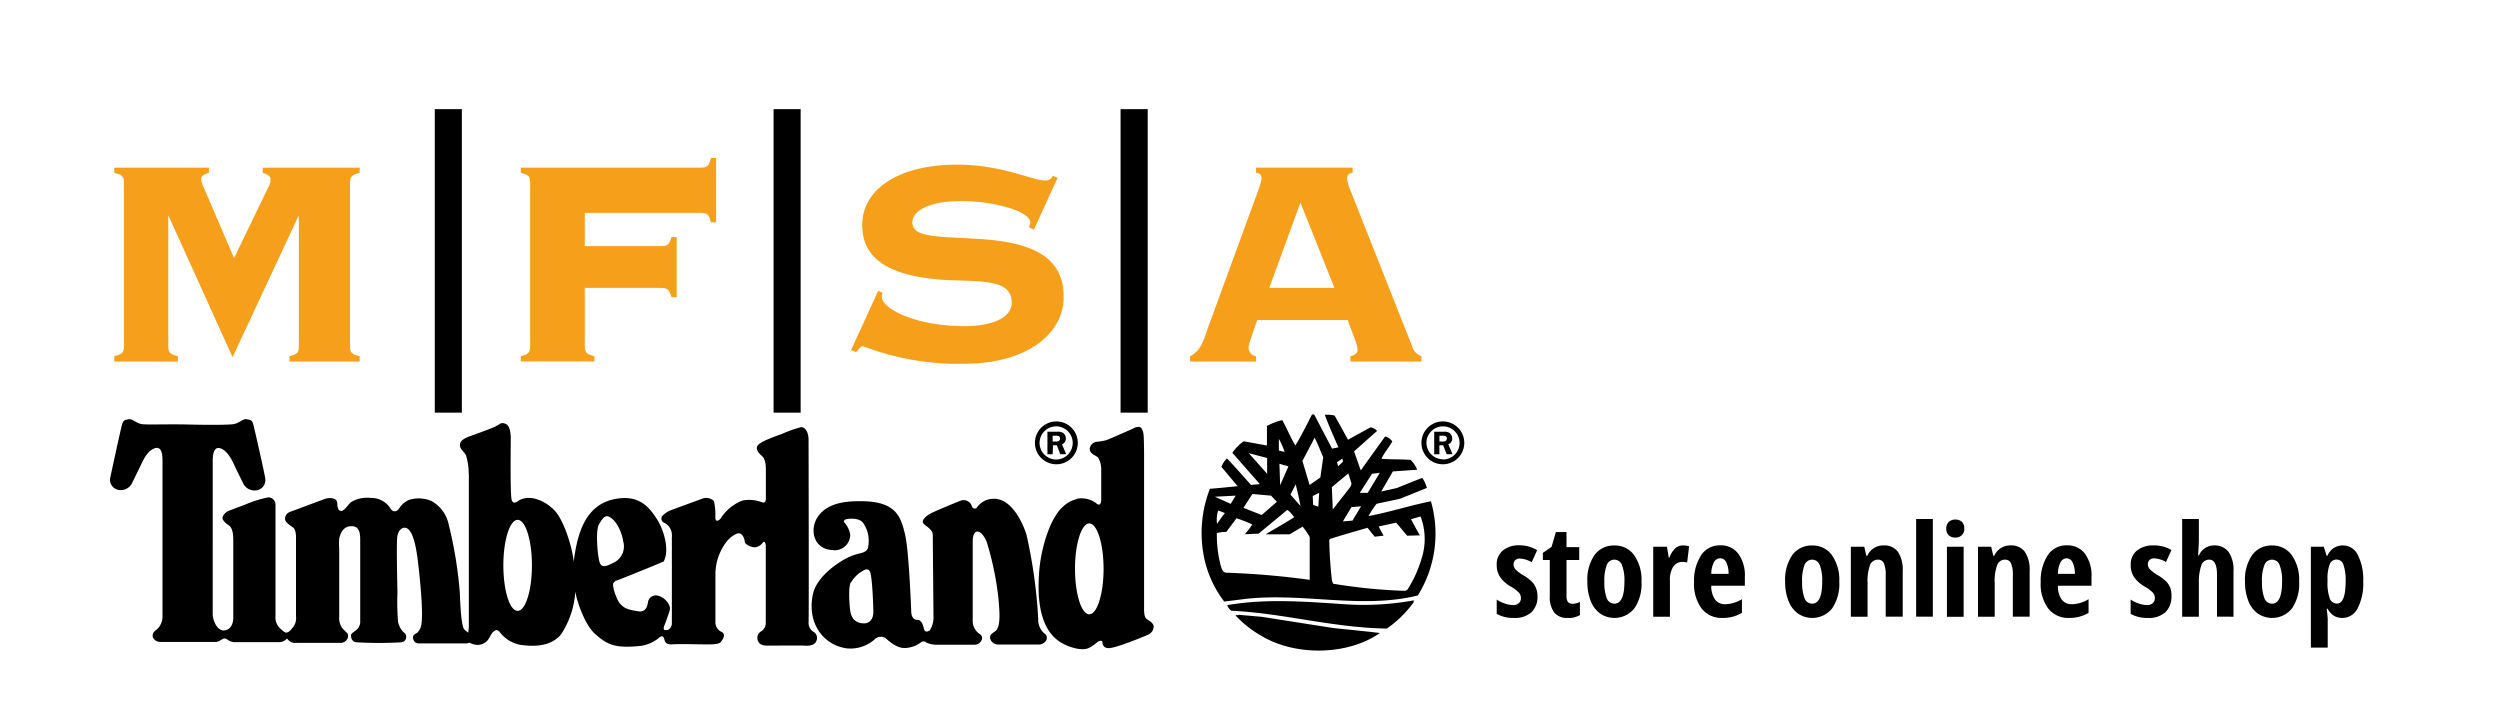
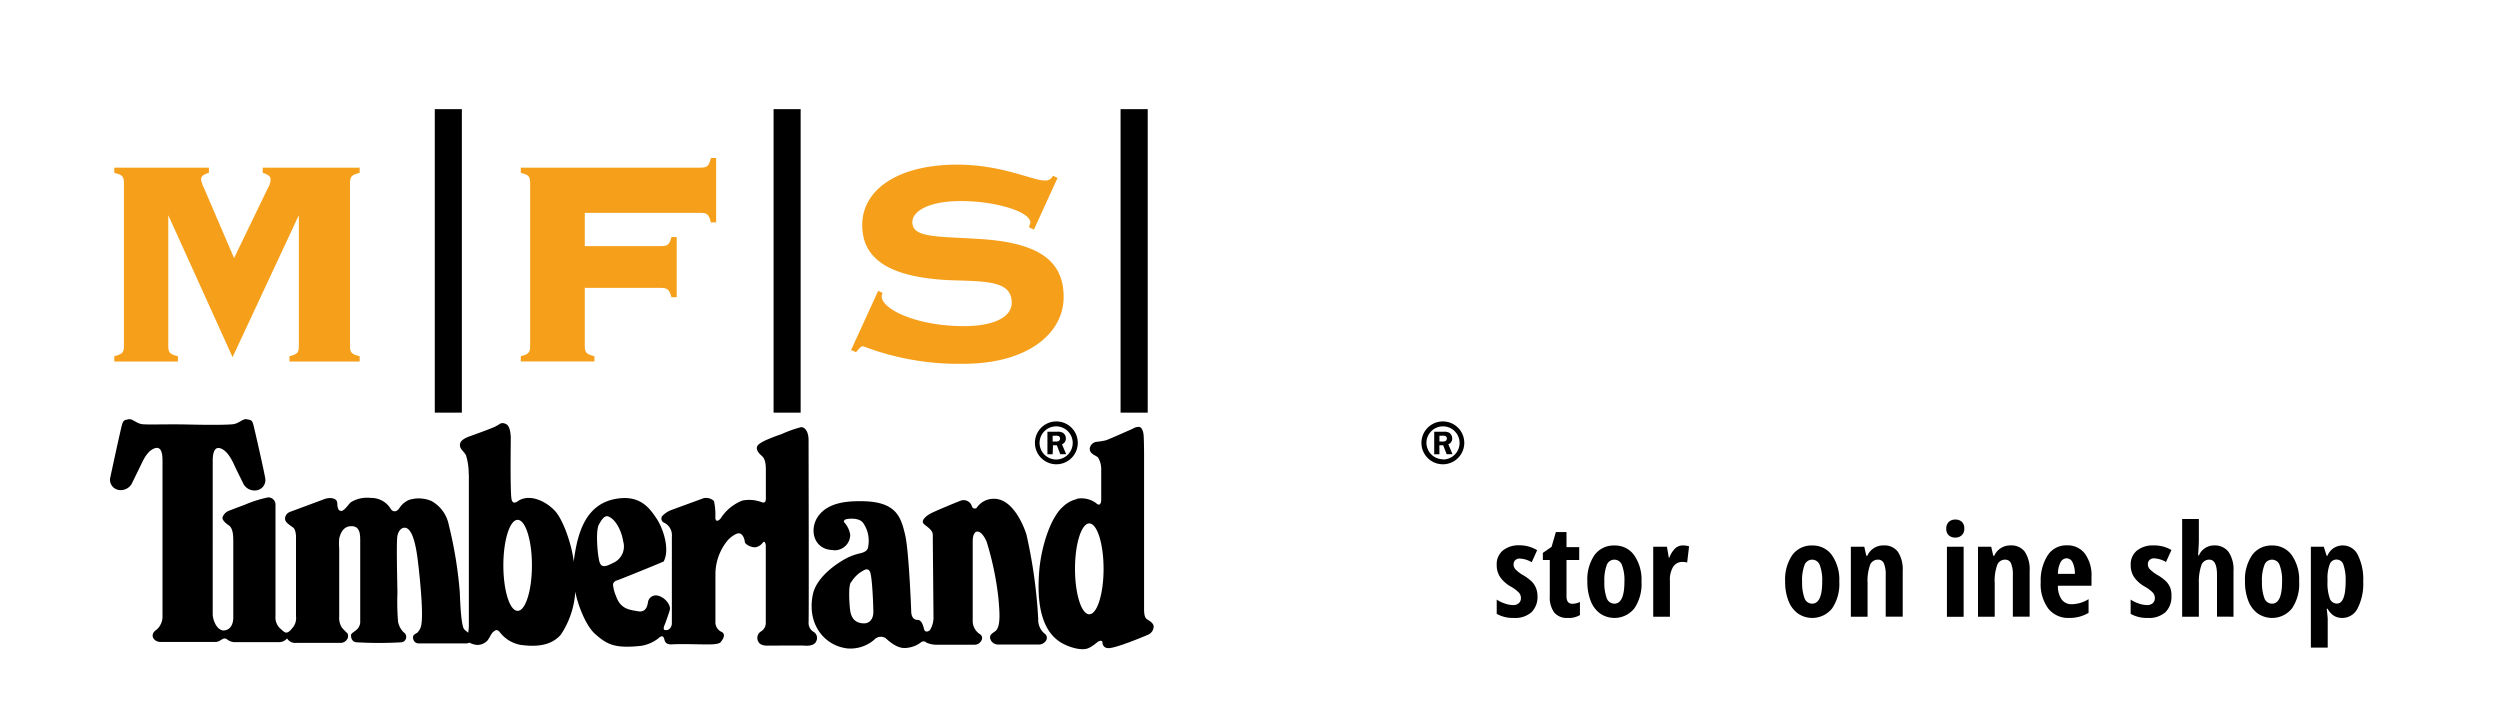
<svg xmlns="http://www.w3.org/2000/svg" viewBox="0 0 350 100">
  <defs>
    <style>.cls-1{fill:#f59f1a;}.cls-2{fill-rule:evenodd;}</style>
  </defs>
  <title>logo_timberland</title>
  <g id="Layer_2" data-name="Layer 2">
    <path class="cls-1" d="M40.53,50.61v-.74c1.11-.29,1.31-.49,1.31-1.47V30.12L32.56,50l-9-19.87V48.4c0,1,.24,1.19,1.35,1.47v.74H16v-.74c1.11-.29,1.35-.49,1.35-1.47V25.67c0-1-.25-1.19-1.35-1.47v-.73H29.25v.73c-.74.2-1.1.49-1.1.9a3.62,3.62,0,0,0,.37,1.14l4.25,9.89,4.78-9.89a2.23,2.23,0,0,0,.33-1.14c0-.41-.37-.69-1.1-.9v-.73H50.35v.73c-1.11.29-1.35.49-1.35,1.47V48.4c0,1,.25,1.19,1.35,1.47v.74Z" />
    <path class="cls-1" d="M99.53,31.15C99.24,30,99,29.8,98.06,29.8H81.87v4.66H92.45c1,0,1.27-.16,1.55-1.27h.74v8.42H94c-.29-1.1-.57-1.31-1.55-1.31H81.87v8.1c0,1,.25,1.19,1.35,1.47v.74H72.91v-.74c1.1-.29,1.31-.49,1.31-1.47V25.67c0-1-.21-1.19-1.31-1.47v-.73H98.06c1,0,1.19-.25,1.47-1.35h.73v9Z" />
    <path class="cls-1" d="M148.91,41.57c0,5.27-5.27,9.36-14,9.36a37.42,37.42,0,0,1-14.06-2.45c-.37,0-.57.32-1,.82l-.7-.29,3.8-8.3.65.33a.61.61,0,0,0-.16.45c0,1.84,5,4.17,11.49,4.17,4.38,0,6.71-1.35,6.71-3.27,0-3-3.27-3-8.34-3.15-8.46-.33-12.59-2.78-12.59-7.73s5-8.46,13.28-8.46c6.26,0,10.55,2.21,12.19,2.21a1.15,1.15,0,0,0,1.23-.65l.65.29-3.31,7.24-.66-.29c0-.33.16-.53.16-.7,0-1.47-4.7-3-9.77-3-4.29,0-6.75,1.35-6.75,2.94,0,2.13,3.07,2,8.79,2.33C144.87,33.84,148.91,36.13,148.91,41.57Z" />
-     <path class="cls-1" d="M189.06,50.61v-.74c.65-.16,1-.45,1-.9a3.59,3.59,0,0,0-.29-1.23l-1.1-2.94H176L175,47.74a3.69,3.69,0,0,0-.21.9,1.25,1.25,0,0,0,1.06,1.23v.74h-9.24v-.74c1.47-.74,1.88-2.13,2.41-3.72l7.15-19.54a8.62,8.62,0,0,0,.45-1.59.72.72,0,0,0-.78-.82v-.74h13.53v.74a.72.72,0,0,0-.78.82,5.91,5.91,0,0,0,.45,1.59l8.63,21.79A2.09,2.09,0,0,0,199,49.87v.74Zm-7-22.24L177.7,40.3h9.12Z" />
    <polygon points="64.66 57.77 60.87 57.77 60.87 15.28 64.66 15.28 64.66 57.77 64.66 57.77" />
    <polygon points="112.09 57.77 108.3 57.77 108.3 15.28 112.09 15.28 112.09 57.77 112.09 57.77" />
    <polygon points="160.68 57.77 156.88 57.77 156.88 15.28 160.68 15.28 160.68 57.77 160.68 57.77" />
  </g>
  <g id="Layer_3" data-name="Layer 3">
-     <path class="cls-2" d="M197.9,84.34A15.78,15.78,0,0,1,194.16,88c-7.53-.11-14.45-2.15-21.79-2.5a1.66,1.66,0,0,1-.56-.78c5.73-1,11.54-.43,17.22-.08a39.32,39.32,0,0,0,8.9-.59Zm-11.27,3.58c2.18.24,4.38.43,6.56.7-4.55,3.17-11.79,3.23-16.49.46A15.18,15.18,0,0,1,173,86.19c.05-.16.32,0,.49-.11l3.12.27Zm-.14-25.11.89-.19s-1.35-3-1.91-4.55a4.56,4.56,0,0,1,1.37.11c.67,1.14,1.88,3.39,1.88,3.39s2.1-1.18,3.18-1.75a1.75,1.75,0,0,1,.89.51l-3.22,2.86.94,2.67s2.28-3.21,3.41-4.75a1.69,1.69,0,0,1,1,.7c-.46.83-1.16,1.61-1.51,2.42,1.37.11,2.74.05,4.09.16a4.24,4.24,0,0,1,.91,1.37L195,66l-1.63,2.81,2.21-.49s1.72-.72,3.53-1.41a4,4,0,0,1,.65,1.4L196,69.83l-3.28.7a13.2,13.2,0,0,0-1.13,1.72c2.93-.54,5.78-1.48,8.74-2.07a16.36,16.36,0,0,1-1.83,13.18c-8,2-16.46-.54-24.72.56l-2.39.3a15.3,15.3,0,0,1-3-7.24,17,17,0,0,1,1-8.55c.24,0,3.88-.36,3.88-.36L171,65.36a3,3,0,0,1,.78-1.18c1.17,1.22,3.36,3.71,3.36,3.71l1.24-.11-3.85-4.39a6.45,6.45,0,0,1,1.59-1.61l3.25.59s0-1.75,0-2.72a7.29,7.29,0,0,1,2.15-.83c.65,1.16,1.13,2.39,1.83,3.55.83-1.34,1.56-2.85,2.31-4.3a.32.32,0,0,1,.35,0Zm-2.42-1.56-1.73,3.28,1,3.37,1.51-1.06.4-2.82c-.4-.94-.78-1.91-1.21-2.77m-5,.19v1.64l.81.19a11.14,11.14,0,0,0-.81-1.83m-4.22,2,2.58,2.89V64.12Zm13.11.77-.75.5.16.56.69-.64Zm-8.81.72.1,3,1.16-2.64Zm14.05,1.27-1.09.13L190.37,69l1.11,0Zm-6.71,2,.13,3.12,2.34-3a1.42,1.42,0,0,0,.28-.63l-.45-1.41Zm-5.06-.4-.73,1.45,1.4,1.59c-.19-1-.4-2-.67-3M184.68,69l-.9.44.06,1.25.73.25Zm-9.34.16-1.26,1.94,2.56,1,2.12-1.85-.81-.86Zm-5.26.38,2.22,1,.7-1.15ZM189.2,71,188,73l1.35-.12,1.2-2Zm-9,.4-4,3.31-1.93.08a11.21,11.21,0,0,0,1.05-1.36,17.21,17.21,0,0,0-2.21-.87l-1.43,1.91a5,5,0,0,0-1.32.16,17,17,0,0,0,.54,4.55c.13.38.24,1,.81,1a112.19,112.19,0,0,1,11.65,1v-6a9.1,9.1,0,0,0-1-1.45l-1.82,1.08-3.33,0c0-.06,2.75-1.59,4-2.42-.35-.35-.56-.75-1-1m-9.66.08a4.06,4.06,0,0,0-.16,1.88c.32-.51,1.09-1.53,1.09-1.53Zm28.41.81-1.42.41c.38.75,1.24,2.26,1.24,2.26L197,75l-1.53-1.83-2.46.54.69,1.28-1.24.15-1-1.25s-3.53,1-5.25,1.56l-.11.16a56.74,56.74,0,0,0,.38,5.71l.16.4a76.24,76.24,0,0,0,10.06,1l.32-.14a16.59,16.59,0,0,0,2-4.38,8.85,8.85,0,0,0-.14-5.89" />
    <path d="M199,62a3,3,0,1,1,3,3,3,3,0,0,1-3-3m3,2.33A2.32,2.32,0,1,0,199.7,62,2.33,2.33,0,0,0,202,64.3" />
    <path d="M201.52,63.6h-.73V60.44h1.32a1.45,1.45,0,0,1,.81.16,1,1,0,0,1,.39.79.85.85,0,0,1-.54.81l.58,1.39h-.82l-.48-1.25h-.54Zm0-1.79h.41a.87.87,0,0,0,.45-.07.43.43,0,0,0,.18-.36.39.39,0,0,0-.18-.32,1,1,0,0,0-.47-.06h-.39Z" />
    <path class="cls-2" d="M130.69,86.58c0-.38-.1-11-.1-11.7,0-.88-1.33-1.35-1.39-1.76s.39-.79.85-1.1,3.55-1.58,4.45-1.93a1.21,1.21,0,0,1,1.57.8.41.41,0,0,0,.67.2,2.85,2.85,0,0,1,2.43-1.26c2.62,0,4.13,3.73,4.53,5a70.24,70.24,0,0,1,1.65,11.84,2.48,2.48,0,0,0,1,2.12c.61.68-.23,1.44-.82,1.44s-5.22,0-5.72,0a1.12,1.12,0,0,1-1.15-.74c-.21-.59.25-.81.66-1.11.86-.61.6-2.92.45-4.72a42.46,42.46,0,0,0-1.64-7.82c-.31-.72-.79-1.42-1.3-1.42s-.65.79-.65,1.33,0,9.8,0,11.08a2.19,2.19,0,0,0,1.08,2c.58.46,0,1.43-.8,1.43-.55,0-4.88,0-5.2,0a3.43,3.43,0,0,1-1.57-.3.54.54,0,0,0-.72-.06,3.87,3.87,0,0,1-2.1.81c-1.3.17-2.6-1.12-2.92-1.4a1.28,1.28,0,0,0-1.57.26,5.1,5.1,0,0,1-3.74,1.21c-3.23-.37-5.7-3.4-4.84-7.56.57-2.77,4.22-4.93,5.32-5.35a7.92,7.92,0,0,1,1.41-.43c1-.28,1-.67,1.07-1.32a4.31,4.31,0,0,0-.71-2.83c-.47-.8-1.82-.69-2.23-.64s-.65.3-.44.51a3.37,3.37,0,0,1,.81,1.69A2.17,2.17,0,0,1,116.46,77c-2.61-.15-3.23-3-1.84-4.83s4-2,5.63-2c5.22-.08,5.86,2.14,6.47,4.71.51,2.12.83,10,.85,10.74s.34,1.17.92,1.17.78.93.9,1.35.64.31.85,0a3.52,3.52,0,0,0,.45-1.51Zm-11.57-5.05c-.3.44-.28,2.18-.12,3.74s1,2,2,2c.69,0,1.27-.58,1.27-1.57,0-.68-.14-5-.48-5.67s-.95-.12-1.39.13a4.69,4.69,0,0,0-1.25,1.37" />
    <path class="cls-2" d="M65.62,66.38a8.9,8.9,0,0,0-.38-2.64c-.36-.67-1-.92-.82-1.67.1-.42.72-.75,1.11-.9s2.78-1,3.13-1.17a5.29,5.29,0,0,0,1.23-.6.78.78,0,0,1,.81-.09c.31.09.73.36.81,1.89,0,.79-.11,8.07.13,8.8s.8.18,1.12,0c1.63-.82,3.72.23,4.92,1.51s2.4,4.87,2.64,7.12c.51-4,1.65-8.27,6.29-8.85,3.1-.39,4.36,1.4,5.31,2.82s1.88,4.32,1,6c-.57.28-6.29,2.59-6.52,2.65a.75.75,0,0,0-.58.54,4.87,4.87,0,0,0,.39,1.57c.66,2,2,2,3.06,2.21s1.34-.57,1.44-1.21a1.12,1.12,0,0,1,1.22-1c1.07.13,2,1.3,1.85,2-.1.41-.61,1.84-.72,2.09s-.25.7,0,.75c.69.14,1-.5,1-.94s0-4.34,0-5.29,0-5.58,0-6.88A1.93,1.93,0,0,0,93,73.19a.63.63,0,0,1-.31-.92,3.49,3.49,0,0,1,1.23-.84c.27-.11,4.07-1.49,4.57-1.68a1.61,1.61,0,0,1,1.47.4,9.28,9.28,0,0,1,.19,2.3c0,.7.5.48.78.07a6.32,6.32,0,0,1,3-2.44,4.93,4.93,0,0,1,2.8.26c.38.06.49-.09.49-.62s0-3.42,0-3.9c0-2-.58-1.84-1-2.44-.71-.94.19-1.31.61-1.56s2.17-.93,2.49-1a17.29,17.29,0,0,1,2.76-1c.6-.11,1.14.62,1.12,1.86,0,.86.06,25,0,25.49a1.44,1.44,0,0,0,.67,1.27,1,1,0,0,1,.38,1.38c-.25.6-1.26.61-1.58.57s-4.58,0-5.27,0-1.07-.25-1.18-.47a1.06,1.06,0,0,1,.32-1.52,1.38,1.38,0,0,0,.67-1.22c0-.57,0-10.3,0-10.74s-.2-.7-.36-.54a1.82,1.82,0,0,1-.9.68c-.57.19-1.65-.32-1.68-.73s-.29-1.12-.76-1.18-1.22.55-1.54.87a7.46,7.46,0,0,0-1.81,4.68c0,1.11,0,6,0,6.78a1.49,1.49,0,0,0,.91,1.49c.57.35.15,1-.17,1.4s-1.8.33-2.74.32-2.91-.07-4.07,0-1-.74-1.2-1-.47-.07-.77.2a5.35,5.35,0,0,1-2.31,1c-3.81.43-4.88-.23-6.5-1.66-1.35-1.19-2.48-4.28-2.77-5.93a12.17,12.17,0,0,1-2,6c-1.52,1.81-4,1.69-5.68,1.46a4.73,4.73,0,0,1-2.93-1.83c-.41-.44-.63-.15-.86,0s-.43.65-.78,1.17a1.94,1.94,0,0,1-1.52.67,3,3,0,0,1-1.06-.32,1.13,1.13,0,0,1-.55.11H58.63a.77.77,0,0,1-.78-.64c-.17-.57.39-.73.57-.86A2,2,0,0,0,59,87.35c.29-1.73-.28-7-.45-8.41s-.58-5.06-1.91-5.06c-.48,0-.87.48-1,1.12-.18.85,0,7.08,0,8.05a32.79,32.79,0,0,0,.09,4,2.8,2.8,0,0,0,.78,1.47.76.76,0,0,1-.29,1.4,53.78,53.78,0,0,1-6.28,0c-.35,0-.8-.24-.8-1,0-.25.51-.51.68-.67a1.56,1.56,0,0,0,.61-1.06c0-.53,0-10.74,0-11.52s0-2.06-1.28-2c-.77,0-1.38.52-1.66,1.72a8.48,8.48,0,0,0,0,1.43v9.51a2.51,2.51,0,0,0,.37,1.53c.28.32.62.67.77.79a.82.82,0,0,1-.08.91,1.05,1.05,0,0,1-.95.44s-5.5,0-6.08,0a1.34,1.34,0,0,1-1.33-.62A1.48,1.48,0,0,1,39,89.9c-.8,0-5.55,0-6,0a1.77,1.77,0,0,1-1.24-.41.54.54,0,0,0-.63,0l-.23.12a1.18,1.18,0,0,1-.74.26H22.45c-.92,0-1.59-1-.56-1.69a2.44,2.44,0,0,0,.86-2V64.51c0-.83-.09-2.06-1.06-1.76S20.13,64.24,19.77,65s-1.1,2.25-1.34,2.75a1.77,1.77,0,0,1-1.89.83A1.45,1.45,0,0,1,15.41,67c.18-.88,1.45-6.74,1.66-7.5s.42-.68.92-.8,1,.48,1.76.66c.61.14,3.65,0,6.52.07s5.92.07,6.53-.07c.79-.18,1.25-.79,1.76-.66s.71,0,.92.8S37,66.08,37.14,67A1.45,1.45,0,0,1,36,68.63a1.77,1.77,0,0,1-1.89-.83c-.24-.5-1-2-1.34-2.75s-1-2-1.93-2.29-1.06.94-1.06,1.76V86c0,.72.49,2.1,1.41,2.26.6.06,1.47-.36,1.47-1.82s0-9.45,0-10.59c0-.71,0-1.88-.63-2.3-.41-.27-.94-.74-.88-1.1a1.49,1.49,0,0,1,.8-.9c.34-.15,2-.76,2.38-.91a16.89,16.89,0,0,1,3.17-1,1,1,0,0,1,1.07,1V86.25a2.13,2.13,0,0,0,.61,1.7c.59.46.86,1.11,1.73,0a2.08,2.08,0,0,0,.53-1.68V75s-.05-.87-.37-1.12-.95-.61-1.11-1,.06-1,.65-1.22,4.47-1.66,4.79-1.78a2.21,2.21,0,0,1,1.15-.12c.28.08.65.19.67.7s.09,1.07.55,1.07,1.06-1,1.37-1.23a4.32,4.32,0,0,1,2.75-.59,3.18,3.18,0,0,1,2.84,1.58c.35.47.84.33,1.15-.1A3.05,3.05,0,0,1,57.23,70a4.5,4.5,0,0,1,3.19.15,4.89,4.89,0,0,1,2.41,3.34,58.55,58.55,0,0,1,1.54,9.39c.08,2.15.23,4.84.64,5.24.18.18.37.32.53.46a5.77,5.77,0,0,0,.1-.88c0-.54,0-3.77,0-5.17s0-15.47,0-16.1Zm6.85,19.14c1.1,0,2-2.85,2-6.37s-.9-6.37-2-6.37-2,2.85-2,6.37.89,6.37,2,6.37m11.47-6.84c.29,1,1.16.49,2.06.05a2.51,2.51,0,0,0,1.25-2.93c-.25-1.56-1.08-3.12-2.1-3.5-.54-.2-1,.58-1.31,1.15-.47.84-.2,4.22.09,5.23" />
    <path class="cls-2" d="M150.76,69.83a3.44,3.44,0,0,1,2.71.62c.57.53.7-.14.7-.49s0-3.74,0-4.22a3.17,3.17,0,0,0-.43-1.67c-.3-.34-1.13-.45-1.18-1.21a1.09,1.09,0,0,1,.91-1,9.72,9.72,0,0,0,1.36-.22c.35-.1,3.41-1.47,3.7-1.59a1.69,1.69,0,0,1,.88-.29c.48,0,.65.72.69,1.09s.07,1.87.07,2.76,0,20.9,0,21.5,0,1.33.44,1.61c.28.17.9.51.9,1a1.27,1.27,0,0,1-.81,1.15c-.59.26-4.75,2-5.61,1.86a.75.75,0,0,1-.74-.73c0-.28-.19-.34-.46-.25s-.75.66-1.54,1-2.2,0-3.26-.5c-3.48-1.6-3.95-6.16-3.59-10.4.27-3.19,1.51-7.29,3.27-8.87a4.17,4.17,0,0,1,2-1.11M152.5,86c1.1,0,2-2.85,2-6.36s-.9-6.36-2-6.36-2,2.85-2,6.36.9,6.36,2,6.36" />
    <path d="M144.89,62a3,3,0,1,1,3,3,3,3,0,0,1-3-3m3,2.33A2.32,2.32,0,1,0,145.54,62a2.33,2.33,0,0,0,2.32,2.33" />
    <path d="M147.37,63.6h-.73V60.44H148a1.45,1.45,0,0,1,.82.16.94.94,0,0,1,.4.79.85.85,0,0,1-.54.81l.58,1.39h-.82l-.48-1.25h-.54Zm0-1.79h.41a.87.87,0,0,0,.45-.07.43.43,0,0,0,.18-.36.38.38,0,0,0-.18-.32,1,1,0,0,0-.47-.06h-.39Z" />
  </g>
  <g id="Layer_4" data-name="Layer 4">
    <path d="M215.25,83.47a3,3,0,0,1-.84,2.24,3.45,3.45,0,0,1-2.47.8,4.59,4.59,0,0,1-2.4-.57v-2a4.54,4.54,0,0,0,1.13.55,3.6,3.6,0,0,0,1.14.22,1.17,1.17,0,0,0,.83-.27.93.93,0,0,0,.29-.71,1.13,1.13,0,0,0-.3-.78,5.09,5.09,0,0,0-1.1-.82A4.5,4.5,0,0,1,210,80.76a3,3,0,0,1-.46-1.69,2.46,2.46,0,0,1,.86-2,3.52,3.52,0,0,1,2.35-.73,4.71,4.71,0,0,1,2.45.69l-.76,1.68a3.57,3.57,0,0,0-1.65-.51.88.88,0,0,0-.67.24.81.81,0,0,0-.22.58,1,1,0,0,0,.28.7,4.82,4.82,0,0,0,1,.77,6.59,6.59,0,0,1,1.28.94,2.81,2.81,0,0,1,.57.88A3,3,0,0,1,215.25,83.47Z" />
    <path d="M220.13,84.53a2.7,2.7,0,0,0,1.06-.25v1.83a3,3,0,0,1-1.71.4,2.29,2.29,0,0,1-1.89-.76,3.57,3.57,0,0,1-.62-2.28V78.4H216v-1l1.22-.84.6-2.07h1.49v2.11h1.78V78.4h-1.78v5.15Q219.34,84.53,220.13,84.53Z" />
    <path d="M229.81,81.42a6.07,6.07,0,0,1-1,3.75,3.56,3.56,0,0,1-4.78.73,3.9,3.9,0,0,1-1.33-1.77,7.2,7.2,0,0,1-.47-2.7,6.06,6.06,0,0,1,1-3.72,3.31,3.31,0,0,1,2.8-1.34,3.27,3.27,0,0,1,2.76,1.37A6,6,0,0,1,229.81,81.42Zm-5.2,0a6.16,6.16,0,0,0,.33,2.31,1.12,1.12,0,0,0,1.07.78q1.41,0,1.41-3.09a6,6,0,0,0-.34-2.3,1.13,1.13,0,0,0-2.14,0A6,6,0,0,0,224.61,81.42Z" />
    <path d="M235.63,76.36a2.76,2.76,0,0,1,.84.13l-.27,2.27a2,2,0,0,0-.64-.09,1.49,1.49,0,0,0-1.31.67,3.47,3.47,0,0,0-.46,2v5h-2.34V76.54h1.92l.26,1.53h.08a3.55,3.55,0,0,1,.84-1.32A1.58,1.58,0,0,1,235.63,76.36Z" />
-     <path d="M241.13,86.51a3.53,3.53,0,0,1-2.9-1.31,5.73,5.73,0,0,1-1.06-3.7,6.5,6.5,0,0,1,1-3.79,3.08,3.08,0,0,1,2.67-1.36,3,3,0,0,1,2.52,1.17,5.14,5.14,0,0,1,.92,3.26V82h-4.7a3.2,3.2,0,0,0,.54,1.95,1.7,1.7,0,0,0,1.41.64,4.56,4.56,0,0,0,2.34-.71v1.92A5.14,5.14,0,0,1,241.13,86.51Zm-.34-8.35a1,1,0,0,0-.83.53,3.58,3.58,0,0,0-.38,1.65H242a3.55,3.55,0,0,0-.33-1.63A.94.94,0,0,0,240.79,78.16Z" />
    <path d="M257.5,81.42a6.07,6.07,0,0,1-1,3.75,3.56,3.56,0,0,1-4.78.73,3.9,3.9,0,0,1-1.33-1.77,7.2,7.2,0,0,1-.47-2.7,6.06,6.06,0,0,1,1-3.72,3.31,3.31,0,0,1,2.8-1.34,3.27,3.27,0,0,1,2.76,1.37A6,6,0,0,1,257.5,81.42Zm-5.2,0a6.16,6.16,0,0,0,.33,2.31,1.12,1.12,0,0,0,1.07.78q1.41,0,1.41-3.09a6,6,0,0,0-.34-2.3,1.13,1.13,0,0,0-2.14,0A6,6,0,0,0,252.29,81.42Z" />
    <path d="M264,86.33V80.5a4,4,0,0,0-.25-1.61.86.86,0,0,0-.83-.54,1.16,1.16,0,0,0-1.11.75,6.51,6.51,0,0,0-.35,2.54v4.7h-2.34V76.54H261l.28,1.26h.15a2.42,2.42,0,0,1,2.29-1.44,2.31,2.31,0,0,1,2,.91,4.52,4.52,0,0,1,.66,2.67v6.39Z" />
-     <path d="M270.6,86.33h-2.34V72.66h2.34Z" />
    <path d="M272.48,74a1.24,1.24,0,0,1,.34-.92,1.28,1.28,0,0,1,.95-.34,1.24,1.24,0,0,1,.91.34A1.23,1.23,0,0,1,275,74a1.21,1.21,0,0,1-.35.93,1.27,1.27,0,0,1-.91.33,1.31,1.31,0,0,1-.93-.33A1.21,1.21,0,0,1,272.48,74Zm2.43,12.35h-2.34V76.54h2.34Z" />
    <path d="M281.8,86.33V80.5a4,4,0,0,0-.25-1.61.86.86,0,0,0-.83-.54,1.16,1.16,0,0,0-1.11.75,6.51,6.51,0,0,0-.35,2.54v4.7h-2.34V76.54h1.85l.28,1.26h.15a2.42,2.42,0,0,1,2.29-1.44,2.31,2.31,0,0,1,2,.91,4.52,4.52,0,0,1,.66,2.67v6.39Z" />
    <path d="M289.66,86.51a3.53,3.53,0,0,1-2.9-1.31,5.73,5.73,0,0,1-1.06-3.7,6.5,6.5,0,0,1,1-3.79,3.08,3.08,0,0,1,2.67-1.36,3,3,0,0,1,2.52,1.17,5.14,5.14,0,0,1,.92,3.26V82h-4.7a3.2,3.2,0,0,0,.54,1.95,1.7,1.7,0,0,0,1.41.64,4.56,4.56,0,0,0,2.34-.71v1.92A5.14,5.14,0,0,1,289.66,86.51Zm-.34-8.35a1,1,0,0,0-.83.53,3.58,3.58,0,0,0-.38,1.65h2.37a3.55,3.55,0,0,0-.33-1.63A.94.94,0,0,0,289.31,78.16Z" />
    <path d="M304,83.47a3,3,0,0,1-.84,2.24,3.45,3.45,0,0,1-2.47.8,4.59,4.59,0,0,1-2.4-.57v-2a4.54,4.54,0,0,0,1.13.55,3.6,3.6,0,0,0,1.14.22,1.17,1.17,0,0,0,.83-.27.93.93,0,0,0,.29-.71,1.13,1.13,0,0,0-.3-.78,5.09,5.09,0,0,0-1.1-.82,4.5,4.5,0,0,1-1.52-1.35,3,3,0,0,1-.46-1.69,2.46,2.46,0,0,1,.86-2,3.52,3.52,0,0,1,2.35-.73A4.71,4.71,0,0,1,304,77l-.76,1.68a3.57,3.57,0,0,0-1.65-.51.88.88,0,0,0-.67.24.81.81,0,0,0-.22.58,1,1,0,0,0,.28.7,4.82,4.82,0,0,0,1,.77,6.59,6.59,0,0,1,1.28.94,2.81,2.81,0,0,1,.57.88A3,3,0,0,1,304,83.47Z" />
    <path d="M310.38,86.33V80.5q0-2.15-1.08-2.15a1.15,1.15,0,0,0-1.13.85,7.11,7.11,0,0,0-.33,2.44v4.7H305.5V72.66h2.34v3q0,.59-.11,2.1h.12A2.29,2.29,0,0,1,310,76.36a2.38,2.38,0,0,1,2,.91,4.4,4.4,0,0,1,.69,2.68v6.39Z" />
    <path d="M321.88,81.42a6.07,6.07,0,0,1-1,3.75,3.56,3.56,0,0,1-4.78.73,3.9,3.9,0,0,1-1.33-1.77,7.2,7.2,0,0,1-.47-2.7,6.06,6.06,0,0,1,1-3.72,3.31,3.31,0,0,1,2.8-1.34,3.27,3.27,0,0,1,2.76,1.37A6,6,0,0,1,321.88,81.42Zm-5.2,0a6.16,6.16,0,0,0,.33,2.31,1.12,1.12,0,0,0,1.07.78q1.41,0,1.41-3.09a6,6,0,0,0-.34-2.3,1.13,1.13,0,0,0-2.14,0A6,6,0,0,0,316.67,81.42Z" />
    <path d="M327.89,86.51a2.18,2.18,0,0,1-1.12-.29,2.73,2.73,0,0,1-.91-1h-.12q.14,1.2.14,1.44v4h-2.36V76.54h1.81l.4,1.27h.11A2.29,2.29,0,0,1,328,76.36a2.32,2.32,0,0,1,2.09,1.32,7.61,7.61,0,0,1,.76,3.74,7.5,7.5,0,0,1-.78,3.74A2.38,2.38,0,0,1,327.89,86.51Zm-.72-8.17a1,1,0,0,0-1,.64,5.44,5.44,0,0,0-.32,2.11v.31a6.59,6.59,0,0,0,.31,2.36,1.05,1.05,0,0,0,1,.74q1.23,0,1.23-3.11a6.52,6.52,0,0,0-.3-2.29A1,1,0,0,0,327.17,78.34Z" />
  </g>
</svg>